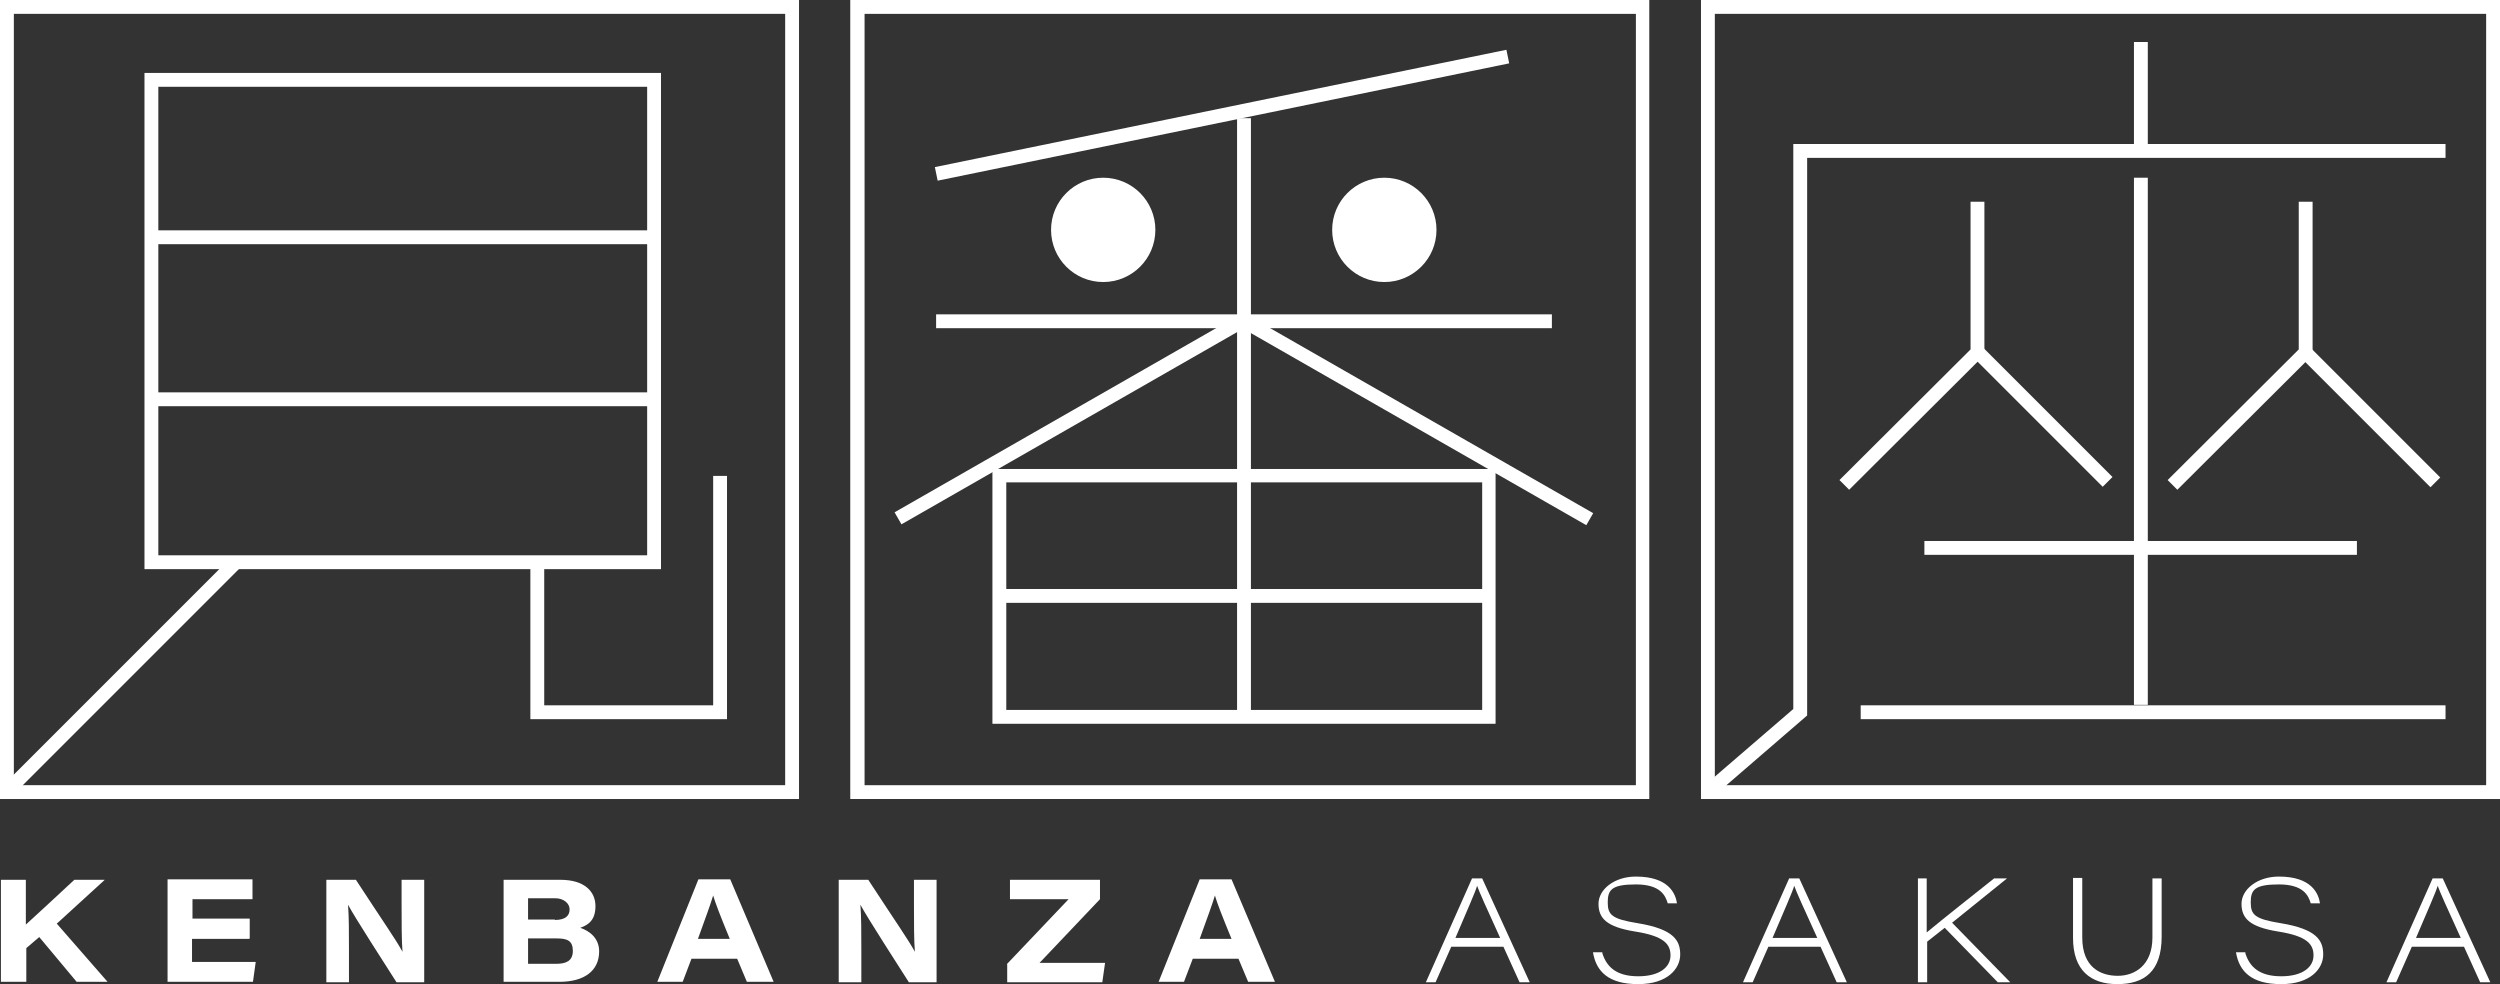
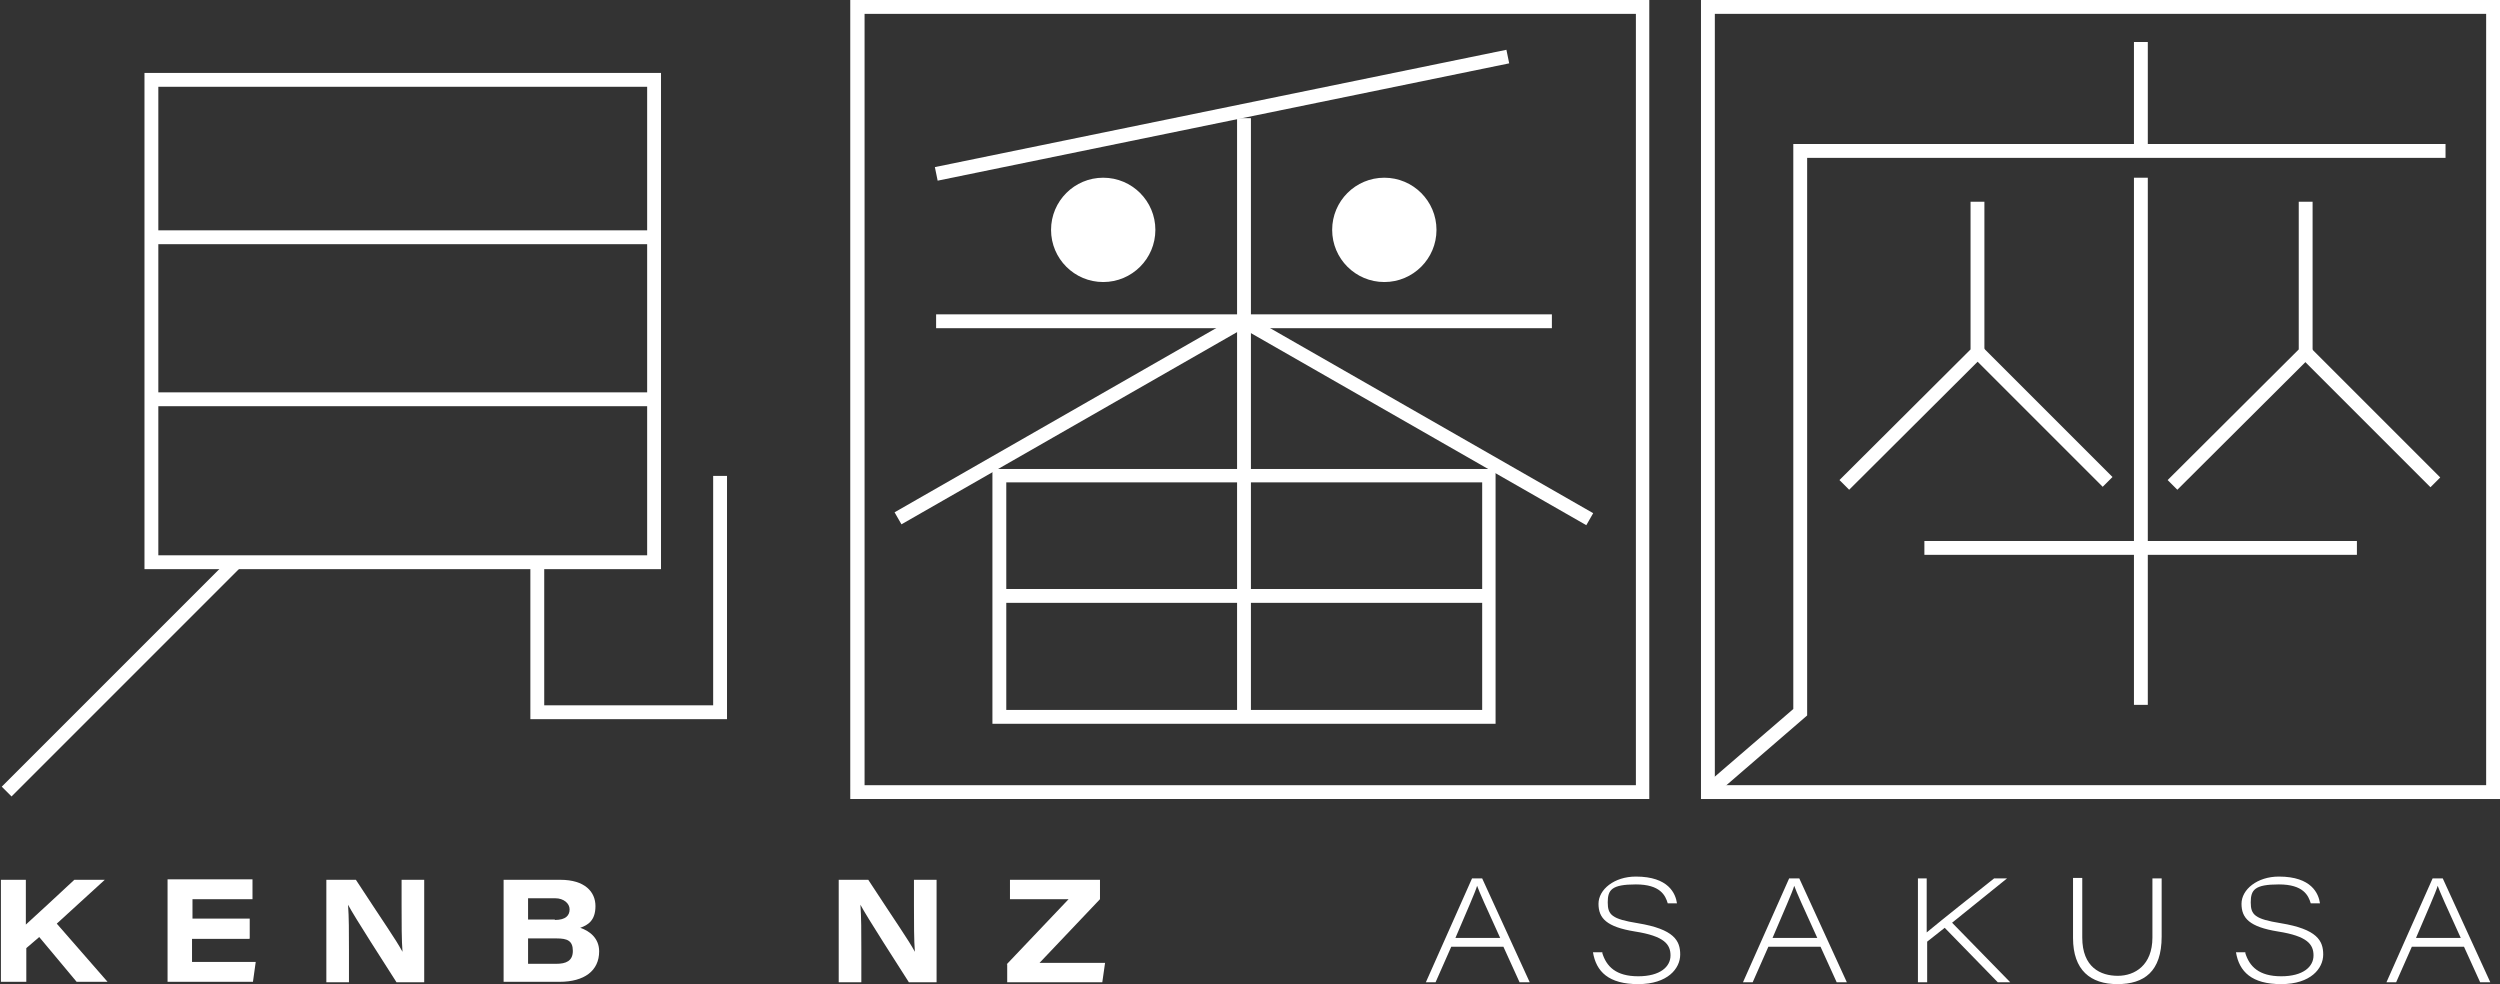
<svg xmlns="http://www.w3.org/2000/svg" id="_レイヤー_1" data-name="レイヤー_1" version="1.1" viewBox="0 0 541.6 213.2">
  <rect x="0" y="0" width="541.6" height="213.2" fill="#333333" stroke="none" />
  <defs>
    <style>
      .st0 {
        fill: #fff;
      }
    </style>
  </defs>
-   <path class="st0" d="M173.1,173.1H0V0h173.1v173.1ZM3,170.1h167.1V3H3v167.1Z" />
  <path class="st0" d="M357.3,173.1h-173.1V0h173.1v173.1ZM187.3,170.1h167.1V3h-167.1v167.1Z" />
  <g>
    <path class="st0" d="M.2,190.6h5.4v9.7c3.2-2.9,6.3-5.8,10.5-9.7h6.6l-10.4,9.5,11,12.6h-6.7l-8.1-9.7-2.8,2.4v7.3H.2v-22.2Z" />
    <path class="st0" d="M54,203.4h-12.4v5h13.8l-.6,4.3h-18.5v-22.2h18.4v4.3h-13v4.2h12.4v4.3Z" />
    <path class="st0" d="M70.7,212.8v-22.2h6.4c6.2,9.5,8.7,13,10.1,15.6h0c-.2-2.3-.2-6.5-.2-10.1v-5.5h4.9v22.2h-6c-2.1-3.3-9.2-14.3-10.5-16.8h0c.2,2.7.2,5.9.2,9.8v7h-4.9Z" />
    <path class="st0" d="M109.1,190.6h12.3c5.3,0,7.6,2.6,7.6,5.7s-1.6,4.1-3.3,4.7c2.1.7,4.1,2.3,4.1,5.1,0,4.2-3.2,6.6-8.6,6.6h-12.1v-22.2ZM120.2,199.3c2.4,0,3.2-1,3.2-2.3s-1.3-2.4-3.1-2.4h-5.9v4.6h5.8ZM114.4,208.8h6.1c2.1,0,3.6-.6,3.6-2.8s-1.2-2.7-3.5-2.7h-6.2v5.5Z" />
-     <path class="st0" d="M149.8,207.7l-1.9,5h-5.5l8.9-22.2h6.9l9.4,22.2h-5.8l-2.1-5h-9.9ZM158.1,203.4c-2.1-5.1-3.1-7.7-3.6-9.4h0c-.5,1.7-1.7,5-3.3,9.4h7Z" />
    <path class="st0" d="M181.7,212.8v-22.2h6.4c6.2,9.5,8.7,13,10.1,15.6h0c-.2-2.3-.2-6.5-.2-10.1v-5.5h4.9v22.2h-6c-2.1-3.3-9.2-14.3-10.5-16.8h0c.2,2.7.2,5.9.2,9.8v7h-4.9Z" />
    <path class="st0" d="M218.1,208.9l13.4-14.1h-12.7v-4.2h19.5v4.2l-13.1,13.8h14.2l-.6,4.2h-20.6v-3.9Z" />
-     <path class="st0" d="M258.4,207.7l-1.9,5h-5.5l8.9-22.2h6.9l9.4,22.2h-5.8l-2.1-5h-9.9ZM266.8,203.4c-2.1-5.1-3.1-7.7-3.6-9.4h0c-.5,1.7-1.7,5-3.3,9.4h7Z" />
    <path class="st0" d="M314.4,205.1l-3.4,7.7h-2.1l10-22.5h2.2l10.3,22.5h-2.2l-3.5-7.7h-11.3ZM325,203.2c-3.1-6.8-4.5-9.9-5-11.3h0c-.4,1.4-2.2,5.4-4.7,11.3h9.8Z" />
    <path class="st0" d="M347.1,206.4c.9,3,3,5.1,7.8,5.1s7-2.1,7-4.5-1.3-4.2-7.7-5.2c-6.2-1-7.9-2.9-7.9-6s3.4-5.9,8.1-5.9c7.1,0,8.6,3.7,8.9,5.8h-2c-.5-1.7-1.6-4.1-6.9-4.1s-6.1,1.2-6.1,3.9.9,3.6,6.5,4.5c7.9,1.3,9.2,3.8,9.2,6.8s-2.7,6.4-9.1,6.4-9.1-2.7-9.8-6.9h2.1Z" />
    <path class="st0" d="M383.1,205.1l-3.4,7.7h-2.1l10-22.5h2.2l10.3,22.5h-2.2l-3.5-7.7h-11.3ZM393.7,203.2c-3.1-6.8-4.5-9.9-5-11.3h0c-.4,1.4-2.2,5.4-4.7,11.3h9.8Z" />
    <path class="st0" d="M415.4,190.3h2v11.7c3.5-2.9,10.3-8.3,14.6-11.7h2.8l-11.9,9.6,12.6,12.9h-2.7l-11.5-11.8-3.8,3v8.8h-2v-22.5Z" />
    <path class="st0" d="M451.1,190.3v12.8c0,6.5,4,8.3,7.7,8.3s7.5-2.3,7.5-8.3v-12.8h2v12.6c0,7.6-3.8,10.3-9.6,10.3s-9.6-3-9.6-10v-13h2Z" />
    <path class="st0" d="M486.4,206.4c.9,3,3,5.1,7.8,5.1s7-2.1,7-4.5-1.3-4.2-7.7-5.2c-6.2-1-7.9-2.9-7.9-6s3.4-5.9,8.1-5.9c7.1,0,8.6,3.7,8.9,5.8h-2c-.5-1.7-1.6-4.1-6.9-4.1s-6.1,1.2-6.1,3.9.9,3.6,6.5,4.5c7.9,1.3,9.2,3.8,9.2,6.8s-2.7,6.4-9.1,6.4-9.1-2.7-9.8-6.9h2.1Z" />
    <path class="st0" d="M522.5,205.1l-3.4,7.7h-2.1l10-22.5h2.2l10.3,22.5h-2.2l-3.5-7.7h-11.3ZM533.1,203.2c-3.1-6.8-4.5-9.9-5-11.3h0c-.4,1.4-2.2,5.4-4.7,11.3h9.8Z" />
  </g>
  <path class="st0" d="M143.2,123.3H31.3V15.8h111.9v107.5ZM34.3,120.3h105.9V18.8H34.3v101.5Z" />
  <path class="st0" d="M324,156.8h-109v-55.2h109v55.2ZM218,153.8h103.1v-49.3h-103.1v49.3Z" />
  <rect class="st0" x="32.8" y="49.9" width="108.9" height="3" />
  <rect class="st0" x="32.8" y="85" width="108.9" height="3" />
  <rect class="st0" x="-8.8" y="145.1" width="70.2" height="3" transform="translate(-96 61.6) rotate(-45)" />
  <polygon class="st0" points="157.5 155.8 114.9 155.8 114.9 121.8 117.9 121.8 117.9 152.8 154.5 152.8 154.5 103.1 157.5 103.1 157.5 155.8" />
  <rect class="st0" x="202.8" y="68.1" width="133.4" height="3" />
  <rect class="st0" x="268" y="25.6" width="3" height="129.7" />
  <rect class="st0" x="188.9" y="89.5" width="86.2" height="3" transform="translate(-14.6 127.2) rotate(-29.8)" />
  <rect class="st0" x="305.4" y="47.8" width="3" height="86.2" transform="translate(75.6 312.2) rotate(-60.2)" />
  <rect class="st0" x="201.5" y="23.6" width="126.4" height="3" transform="translate(.4 53.6) rotate(-11.6)" />
  <rect class="st0" x="216.5" y="127.6" width="106" height="3" />
  <circle class="st0" cx="239" cy="49.8" r="11.3" />
  <circle class="st0" cx="299.9" cy="49.8" r="11.3" />
  <path class="st0" d="M541.6,173.1h-173.1V0h173.1v173.1ZM371.5,170.1h167.1V3h-167.1v167.1Z" />
  <polygon class="st0" points="371 172.7 369 170.4 388.5 153.6 388.5 31.2 529.8 31.2 529.8 34.2 391.5 34.2 391.5 155 371 172.7" />
  <rect class="st0" x="416.9" y="117.2" width="93.7" height="3" />
-   <rect class="st0" x="403.1" y="152.8" width="126.7" height="3" />
  <rect class="st0" x="462.3" y="38.5" width="3" height="114.2" />
  <rect class="st0" x="462.3" y="9.1" width="3" height="23.7" />
  <polygon class="st0" points="400.6 106.1 398.5 104 426.9 75.7 426.9 43.7 429.9 43.7 429.9 76.9 400.6 106.1" />
  <rect class="st0" x="441" y="70.5" width="3" height="39.8" transform="translate(65.7 339.3) rotate(-45)" />
  <polygon class="st0" points="471.7 106.1 469.6 104 498 75.7 498 43.7 501 43.7 501 76.9 471.7 106.1" />
  <rect class="st0" x="512" y="70.5" width="3" height="39.8" transform="translate(86.5 389.6) rotate(-45)" />
</svg>